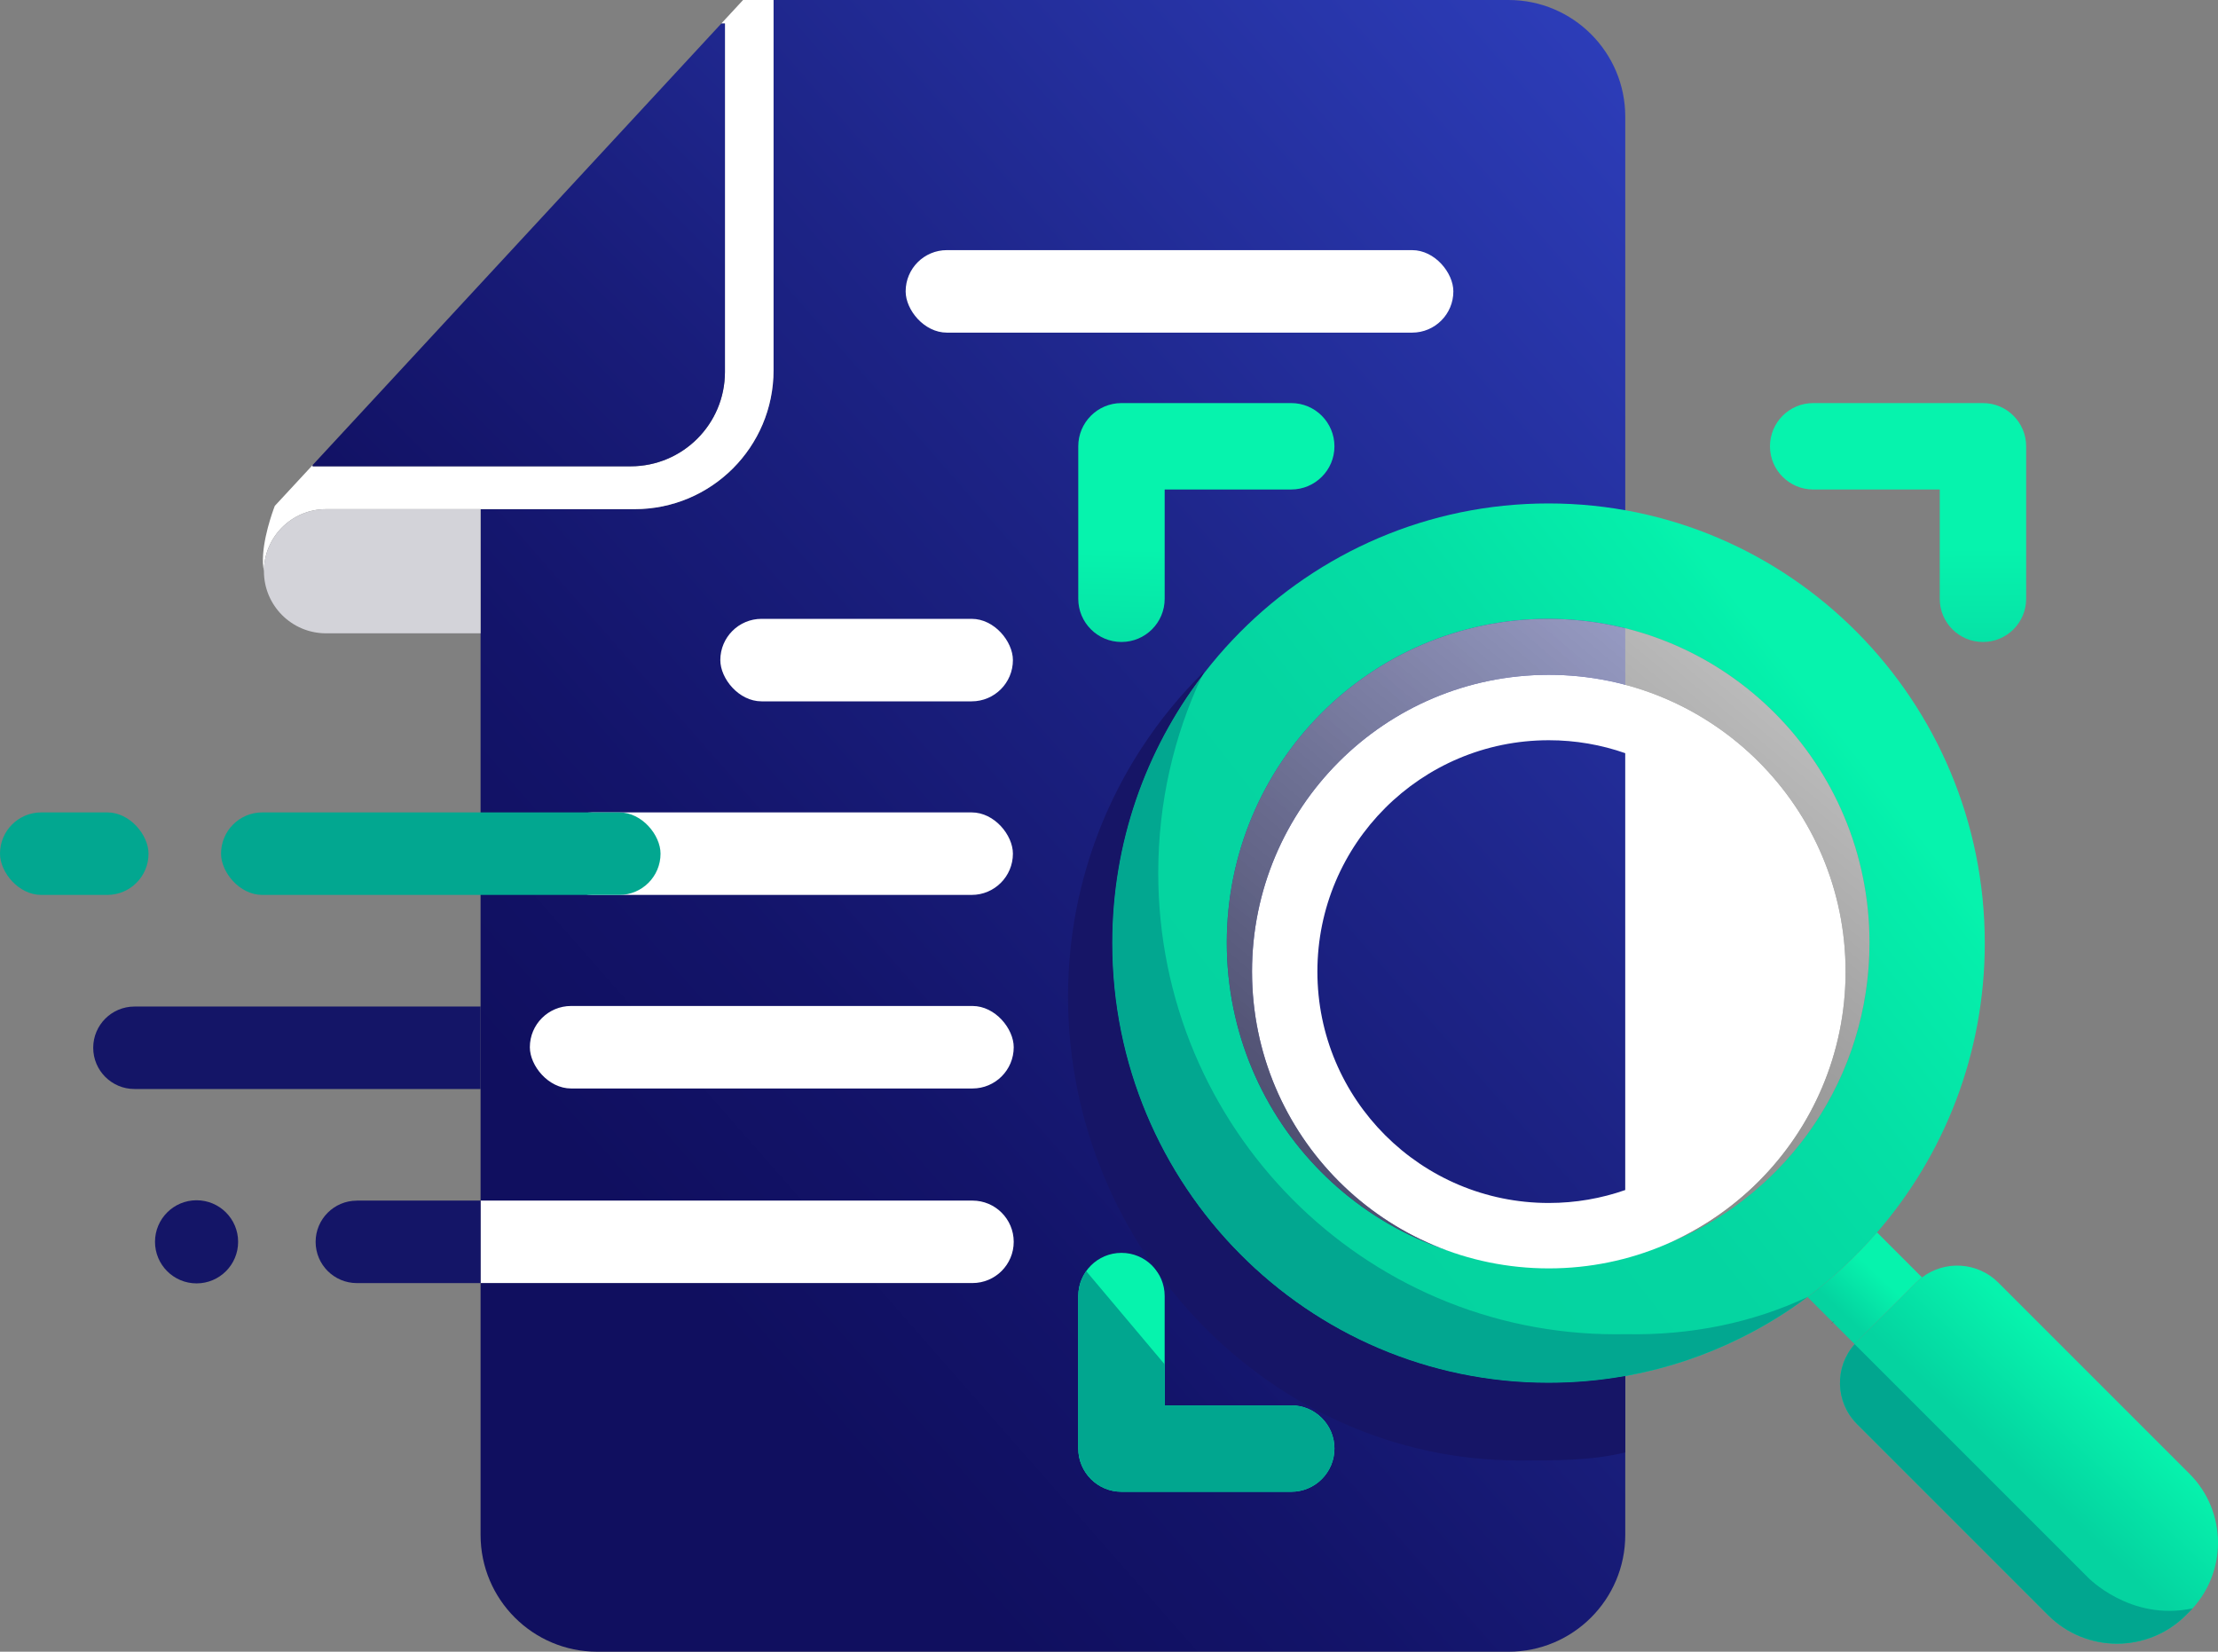
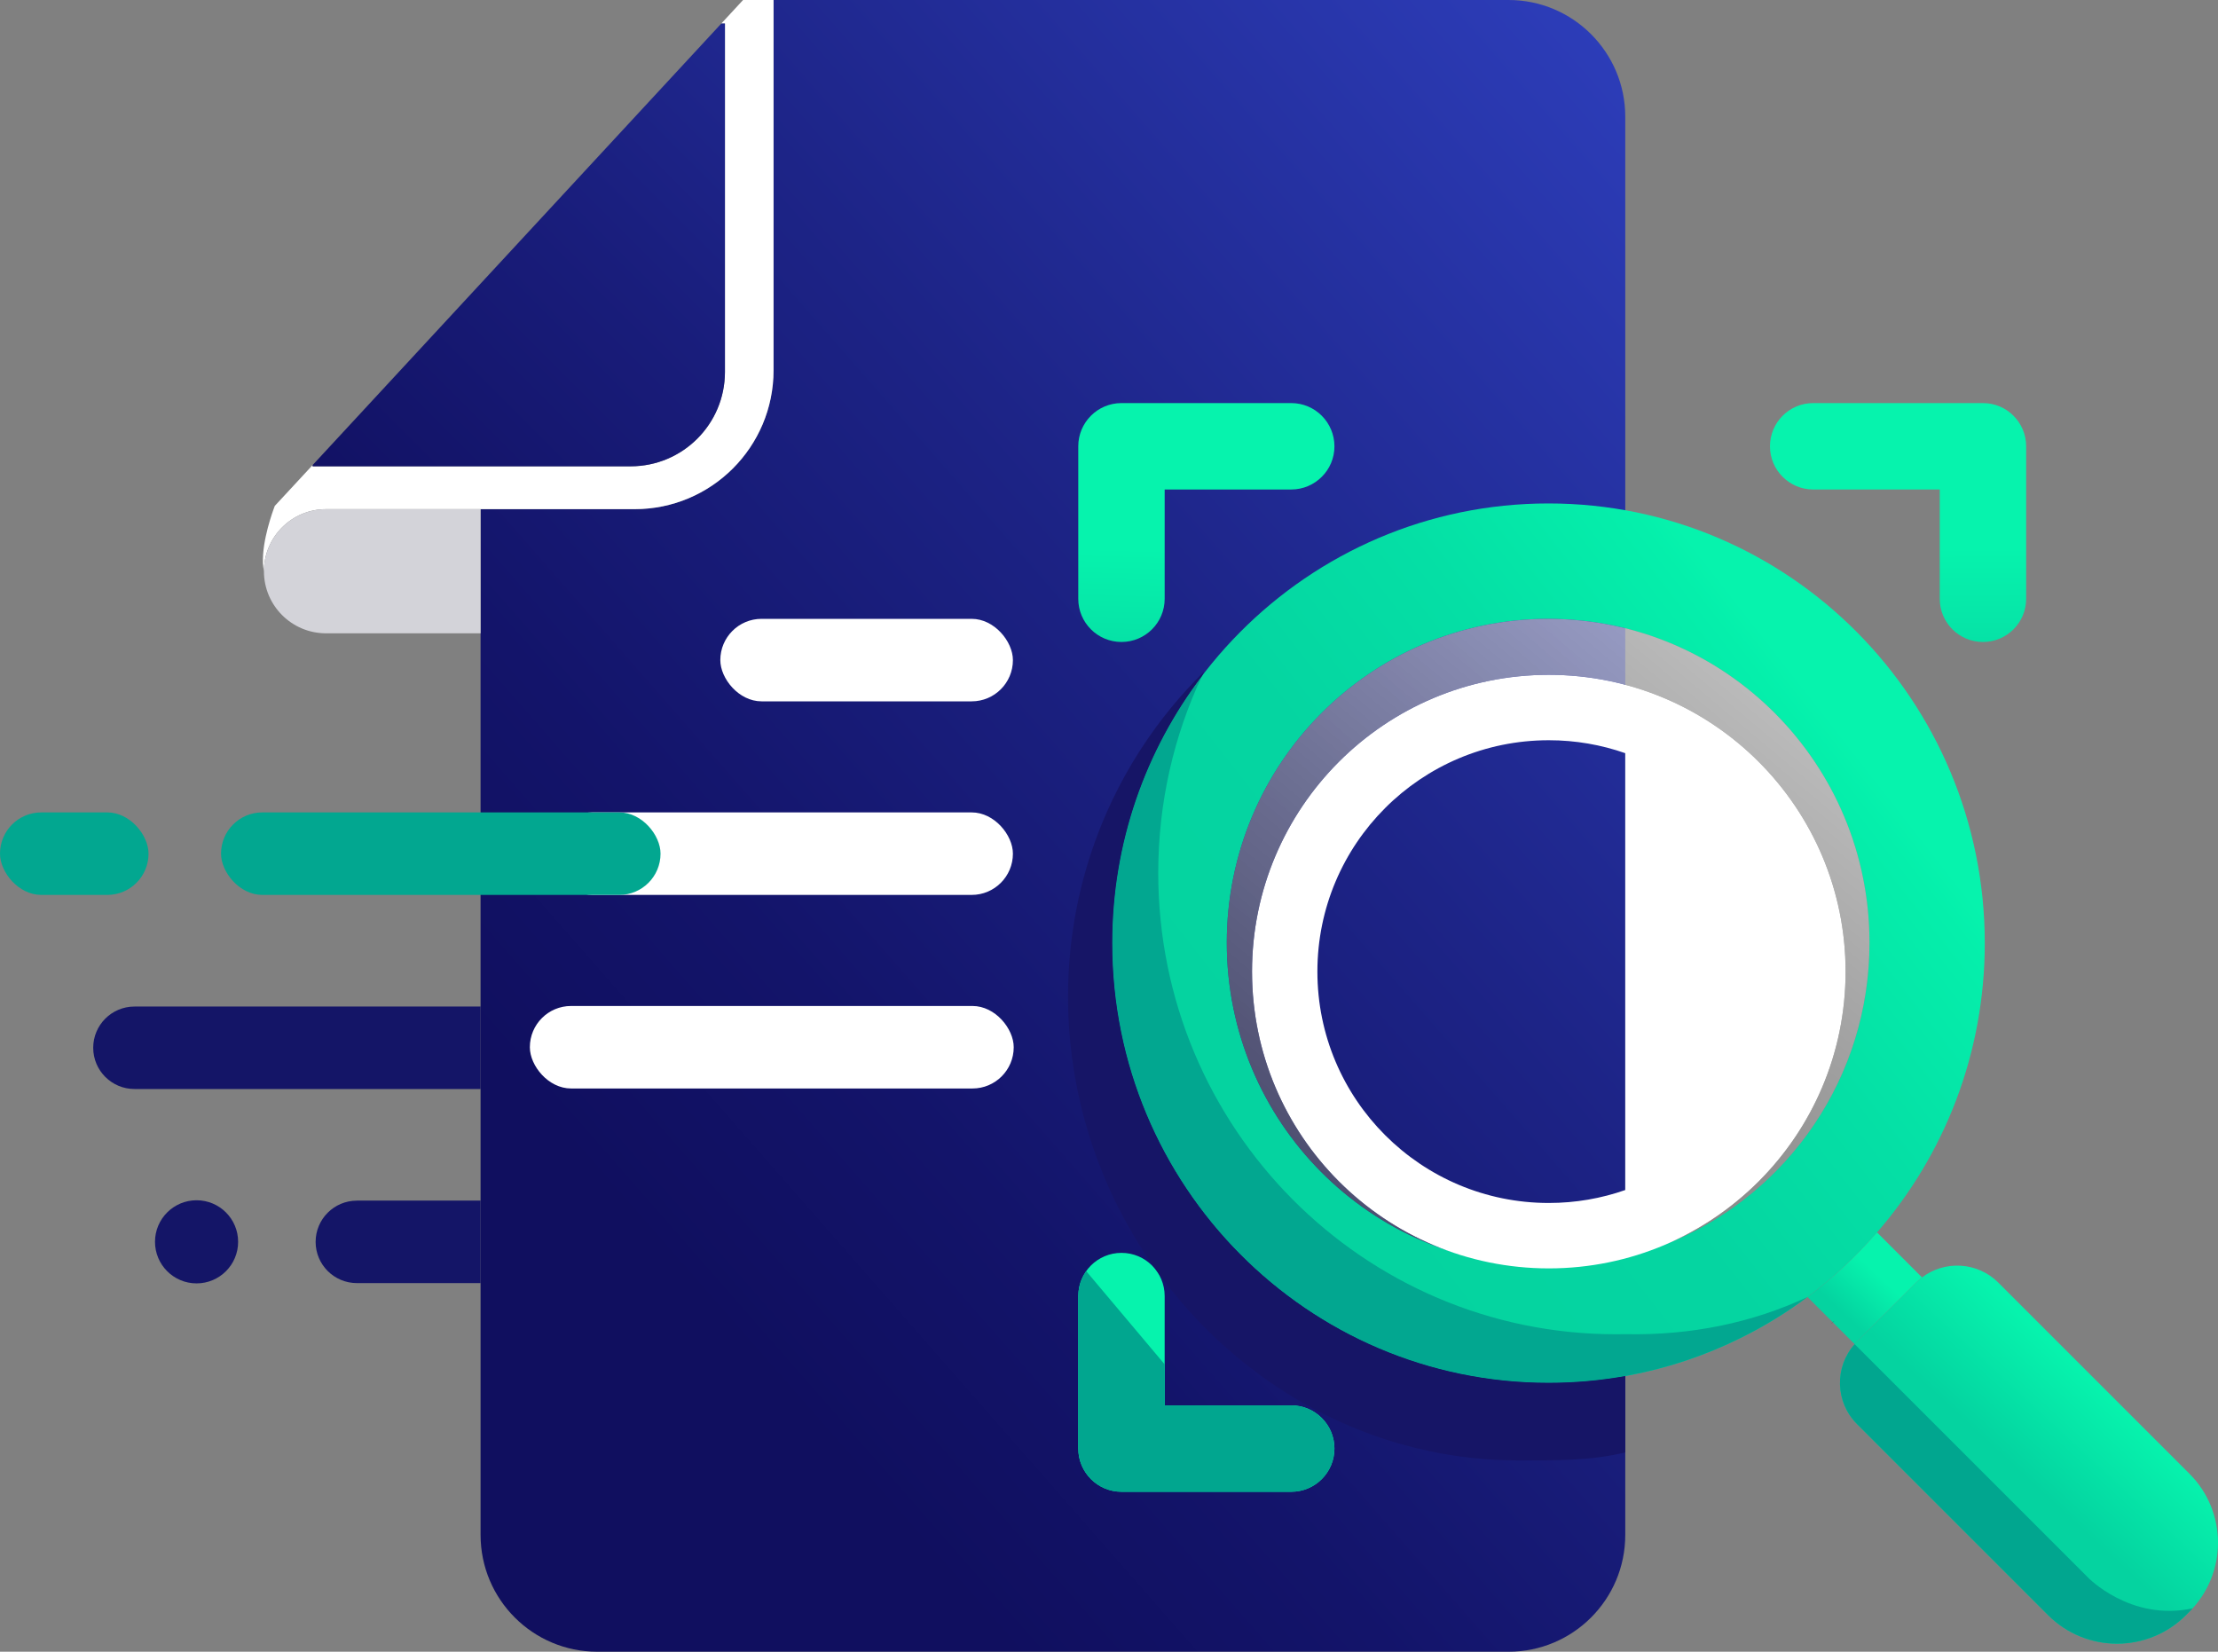
<svg xmlns="http://www.w3.org/2000/svg" xmlns:xlink="http://www.w3.org/1999/xlink" version="1.1" viewBox="724.4 244.7 465.91 346.95">
  <rect x="724.4" y="244.7" width="465.91" height="346.95" fill="#808080" stroke="none" />
  <defs>
    <style>
      .st0 {
        fill: url(#linear-gradient2);
      }

      .st1 {
        stroke: #000;
        stroke-miterlimit: 10;
        stroke-width: .75px;
      }

      .st1, .st2 {
        fill: none;
      }

      .st3 {
        fill: #131563;
      }

      .st4 {
        fill: #fff;
      }

      .st5 {
        fill: url(#linear-gradient7);
        opacity: .64;
      }

      .st6 {
        fill: url(#linear-gradient1);
      }

      .st7 {
        fill: #141567;
      }

      .st8 {
        fill: #01a68f;
      }

      .st9 {
        fill: #d3d3d9;
      }

      .st10 {
        fill: #06f3ad;
      }

      .st11 {
        fill: url(#linear-gradient4);
      }

      .st12 {
        fill: url(#linear-gradient5);
      }

      .st13 {
        fill: #161566;
      }

      .st14 {
        fill: url(#linear-gradient3);
      }

      .st15 {
        display: none;
      }

      .st16 {
        fill: url(#linear-gradient6);
      }

      .st17 {
        fill: url(#linear-gradient);
      }

      .st18 {
        fill: #02a790;
      }
    </style>
    <linearGradient id="linear-gradient" x1="864.04" y1="509.95" x2="1117.16" y2="287.98" gradientUnits="userSpaceOnUse">
      <stop offset="0" stop-color="#100f5f" />
      <stop offset=".18" stop-color="#13146a" />
      <stop offset=".51" stop-color="#1d2487" />
      <stop offset=".93" stop-color="#2c3cb7" />
      <stop offset="1" stop-color="#2f41bf" />
    </linearGradient>
    <linearGradient id="linear-gradient1" x1="795.41" y1="371.24" x2="987.94" y2="178.7" gradientUnits="userSpaceOnUse">
      <stop offset="0" stop-color="#100f5f" />
      <stop offset=".33" stop-color="#191d7b" />
      <stop offset="1" stop-color="#2f41bf" />
    </linearGradient>
    <linearGradient id="linear-gradient2" x1="976.12" y1="397.49" x2="977.65" y2="343.71" gradientUnits="userSpaceOnUse">
      <stop offset="0" stop-color="#05d3a0" />
      <stop offset=".69" stop-color="#06f3ad" />
    </linearGradient>
    <linearGradient id="linear-gradient3" x1="1123.39" y1="397.09" x2="1123.12" y2="343.28" xlink:href="#linear-gradient2" />
    <linearGradient id="linear-gradient4" x1="984.54" y1="493.77" x2="1115.96" y2="390.95" gradientUnits="userSpaceOnUse">
      <stop offset=".05" stop-color="#05d3a0" />
      <stop offset=".41" stop-color="#05d5a1" />
      <stop offset=".67" stop-color="#05dfa5" />
      <stop offset=".91" stop-color="#05efab" />
      <stop offset=".95" stop-color="#06f3ad" />
    </linearGradient>
    <linearGradient id="linear-gradient5" x1="1110.35" y1="521.21" x2="1126.83" y2="503.68" gradientUnits="userSpaceOnUse">
      <stop offset=".05" stop-color="#05d3a0" />
      <stop offset=".51" stop-color="#06f3ad" />
    </linearGradient>
    <linearGradient id="linear-gradient6" x1="1145.83" y1="558.75" x2="1168.86" y2="533.81" gradientUnits="userSpaceOnUse">
      <stop offset=".16" stop-color="#05d3a0" />
      <stop offset=".88" stop-color="#06f3ad" />
    </linearGradient>
    <linearGradient id="linear-gradient7" x1="975.16" y1="531.57" x2="1122.02" y2="356.28" gradientUnits="userSpaceOnUse">
      <stop offset="0" stop-color="#4d4d4d" />
      <stop offset=".14" stop-color="#606060" />
      <stop offset=".44" stop-color="#949494" />
      <stop offset=".86" stop-color="#e6e6e6" />
      <stop offset=".98" stop-color="#fff" />
    </linearGradient>
  </defs>
  <g id="docuprox_text" class="st15">
    <g>
      <rect class="st2" x="675.91" y="671.75" width="651.09" height="178.2" />
      <path class="st3" d="M684.58,671.77h31.7c7.15,0,12.6.55,16.35,1.64,5.04,1.49,9.35,4.12,12.95,7.91,3.59,3.79,6.33,8.43,8.2,13.92,1.88,5.49,2.81,12.26,2.81,20.3,0,7.07-.88,13.16-2.64,18.28-2.15,6.25-5.21,11.31-9.2,15.18-3.01,2.93-7.07,5.21-12.19,6.86-3.83,1.21-8.95,1.82-15.35,1.82h-32.64v-85.9ZM701.92,686.3v56.89h12.95c4.84,0,8.34-.27,10.49-.82,2.81-.7,5.15-1.89,7-3.57,1.85-1.68,3.37-4.44,4.54-8.29,1.17-3.85,1.76-9.09,1.76-15.73s-.59-11.74-1.76-15.29c-1.17-3.55-2.81-6.33-4.92-8.32s-4.79-3.34-8.03-4.04c-2.42-.55-7.17-.82-14.24-.82h-7.79Z" />
      <path class="st3" d="M767.37,725.68c0-5.47,1.35-10.76,4.04-15.88,2.7-5.12,6.51-9.02,11.46-11.72,4.94-2.7,10.46-4.04,16.55-4.04,9.41,0,17.13,3.06,23.14,9.17,6.02,6.11,9.02,13.84,9.02,23.17s-3.04,17.22-9.11,23.41c-6.07,6.19-13.72,9.29-22.94,9.29-5.7,0-11.14-1.29-16.32-3.87-5.18-2.58-9.11-6.36-11.81-11.34s-4.04-11.04-4.04-18.19ZM784.24,726.56c0,6.17,1.46,10.9,4.39,14.18s6.54,4.92,10.84,4.92,7.9-1.64,10.81-4.92c2.91-3.28,4.37-8.05,4.37-14.3s-1.46-10.78-4.37-14.06c-2.91-3.28-6.51-4.92-10.81-4.92s-7.91,1.64-10.84,4.92-4.39,8.01-4.39,14.18Z" />
      <path class="st3" d="M898.74,713.84l-16.23,2.93c-.55-3.24-1.79-5.68-3.72-7.32s-4.44-2.46-7.53-2.46c-4.1,0-7.37,1.42-9.81,4.25-2.44,2.83-3.66,7.57-3.66,14.21,0,7.38,1.24,12.6,3.72,15.64,2.48,3.05,5.81,4.57,9.99,4.57,3.12,0,5.68-.89,7.68-2.67,1.99-1.78,3.4-4.83,4.22-9.17l16.17,2.75c-1.68,7.42-4.9,13.03-9.67,16.82-4.77,3.79-11.15,5.68-19.16,5.68-9.1,0-16.36-2.87-21.77-8.61-5.41-5.74-8.12-13.69-8.12-23.85s2.71-18.27,8.14-23.99c5.43-5.72,12.77-8.58,22.03-8.58,7.58,0,13.6,1.63,18.08,4.89,4.47,3.26,7.69,8.23,9.64,14.91Z" />
      <path class="st3" d="M952.17,757.67v-9.32c-2.27,3.32-5.24,5.94-8.94,7.85s-7.59,2.87-11.69,2.87-7.93-.92-11.25-2.75c-3.32-1.84-5.72-4.41-7.21-7.73-1.48-3.32-2.23-7.91-2.23-13.77v-39.38h16.46v28.59c0,8.75.3,14.11.91,16.08.6,1.97,1.71,3.54,3.31,4.69,1.6,1.15,3.63,1.73,6.09,1.73,2.81,0,5.33-.77,7.56-2.31,2.23-1.54,3.75-3.46,4.57-5.74s1.23-7.88,1.23-16.79v-26.25h16.47v62.23h-15.29Z" />
      <path class="st3" d="M984.64,757.67v-85.9h27.83c10.55,0,17.42.43,20.62,1.29,4.92,1.29,9.04,4.09,12.36,8.41,3.32,4.32,4.98,9.89,4.98,16.73,0,5.27-.96,9.71-2.87,13.3-1.91,3.59-4.35,6.42-7.29,8.47-2.95,2.05-5.95,3.41-8.99,4.07-4.14.82-10.14,1.23-17.99,1.23h-11.31v32.4h-17.34ZM1001.98,686.3v24.38h9.49c6.83,0,11.41-.45,13.71-1.35,2.3-.9,4.11-2.3,5.42-4.22,1.31-1.91,1.96-4.14,1.96-6.68,0-3.12-.92-5.7-2.75-7.73-1.84-2.03-4.16-3.3-6.97-3.81-2.07-.39-6.23-.59-12.48-.59h-8.38Z" />
      <path class="st3" d="M1080.32,757.67h-16.46v-62.23h15.29v8.85c2.62-4.18,4.97-6.93,7.06-8.26,2.09-1.33,4.46-1.99,7.12-1.99,3.75,0,7.36,1.04,10.84,3.11l-5.1,14.36c-2.77-1.8-5.35-2.7-7.73-2.7s-4.26.64-5.86,1.9c-1.6,1.27-2.86,3.57-3.78,6.88-.92,3.32-1.38,10.27-1.38,20.86v19.22Z" />
      <path class="st3" d="M1107.45,725.68c0-5.47,1.35-10.76,4.04-15.88,2.7-5.12,6.51-9.02,11.46-11.72,4.94-2.7,10.46-4.04,16.55-4.04,9.41,0,17.13,3.06,23.14,9.17,6.01,6.11,9.02,13.84,9.02,23.17s-3.04,17.22-9.11,23.41c-6.07,6.19-13.72,9.29-22.94,9.29-5.7,0-11.14-1.29-16.32-3.87-5.18-2.58-9.11-6.36-11.81-11.34s-4.04-11.04-4.04-18.19ZM1124.32,726.56c0,6.17,1.46,10.9,4.39,14.18s6.54,4.92,10.84,4.92,7.9-1.64,10.81-4.92c2.91-3.28,4.37-8.05,4.37-14.3s-1.46-10.78-4.37-14.06c-2.91-3.28-6.51-4.92-10.81-4.92s-7.91,1.64-10.84,4.92-4.39,8.01-4.39,14.18Z" />
-       <path class="st3" d="M1176.65,757.67l22.44-32.05-21.5-30.18h20.1l11.02,17.11,11.6-17.11h19.34l-21.09,29.47,23.03,32.75h-20.21l-12.66-19.28-12.77,19.28h-19.28Z" />
    </g>
  </g>
  <g id="Layer_10" class="st15">
    <path class="st4" d="M1049.74,386.45c-34.43,0-62.34,27.91-62.34,62.34s27.91,62.34,62.34,62.34,62.34-27.91,62.34-62.34-27.91-62.34-62.34-62.34ZM1065.8,494.67c-.32.11-.63.22-.95.32s-.63.2-.95.3c-.64.2-1.29.38-1.94.55-.33.08-.65.16-.98.24-.33.08-.66.15-.98.22-.19.04-.37.08-.55.12-.34.07-.68.13-1.02.19-1.15.21-2.31.38-3.48.5-.34.04-.69.07-1.03.1-.31.03-.62.05-.94.07-.28.02-.57.04-.86.05-.37.02-.75.03-1.13.04-.41.01-.83.02-1.25.02-13.42,0-25.57-5.44-34.36-14.23-8.81-8.79-14.25-20.94-14.25-34.37s5.44-25.58,14.25-34.37c8.79-8.79,20.94-14.23,34.36-14.23.42,0,.84.01,1.25.02.38.01.76.02,1.13.04.29.01.58.03.86.05.32.02.63.04.94.07.34.03.69.06,1.03.1,1.17.12,2.33.29,3.48.5.34.06.68.12,1.02.19.18.04.36.08.55.12.32.07.65.14.98.22.33.08.65.16.98.24.65.17,1.3.35,1.94.55.32.1.63.2.95.3.32.1.63.21.95.32,18.95,6.63,32.54,24.67,32.54,45.88s-13.59,39.25-32.54,45.88Z" />
  </g>
  <g id="Layer_12">
    <g>
      <path class="st17" d="M1065.8,269.22v297.9c0,13.55-10.98,24.53-24.52,24.53h-191.41c-13.54,0-24.52-10.98-24.52-24.53v-215.47h32.36c16.12,0,29.18-13.06,29.18-29.18v-77.77h154.39c13.54,0,24.52,10.98,24.52,24.52Z" />
      <path class="st4" d="M886.89,244.7v77.77c0,16.12-13.06,29.18-29.18,29.18h-64.83c-7.2,0-13.04,5.84-13.04,13.04-.9-4.32,1.27-10.93,2.03-13.04.13-.36.22-.59.24-.65v-.02s7.96-8.59,7.96-8.59v.26h66.8c10.94,0,19.81-8.87,19.81-19.82v-73.18h-.77l4.58-4.95h6.4Z" />
      <path class="st6" d="M876.68,249.65v73.18c0,10.95-8.87,19.82-19.81,19.82h-66.8v-.26l85.84-92.74h.77Z" />
      <path class="st9" d="M825.35,351.65v26.08h-32.47c-3.6,0-6.86-1.46-9.22-3.82-2.36-2.36-3.82-5.62-3.82-9.22,0-7.2,5.84-13.04,13.04-13.04h32.47Z" />
-       <rect class="st4" x="914.64" y="297.24" width="115.05" height="17.33" rx="8.66" ry="8.66" />
      <rect class="st4" x="875.71" y="374.69" width="61.46" height="17.33" rx="8.66" ry="8.66" />
      <rect class="st4" x="835.7" y="456.01" width="101.64" height="17.33" rx="8.66" ry="8.66" />
-       <path class="st4" d="M825.35,496.89h103.33c4.78,0,8.66,3.88,8.66,8.66h0c0,4.78-3.88,8.66-8.66,8.66h-103.33v-17.33h0Z" />
      <rect class="st4" x="840.2" y="415.35" width="96.97" height="17.33" rx="8.66" ry="8.66" />
      <rect class="st18" x="770.83" y="415.35" width="92.32" height="17.33" rx="8.66" ry="8.66" />
      <rect class="st18" x="724.4" y="415.35" width="31.2" height="17.33" rx="8.66" ry="8.66" />
      <path class="st7" d="M752.64,456.12h72.71v17.33h-72.71c-4.78,0-8.66-3.88-8.66-8.66h0c0-4.78,3.88-8.66,8.66-8.66Z" />
      <path class="st7" d="M799.36,496.89h25.99v17.33h-25.99c-4.78,0-8.66-3.88-8.66-8.66h0c0-4.78,3.88-8.66,8.66-8.66Z" />
      <circle class="st7" cx="765.69" cy="505.55" r="8.73" />
      <path class="st0" d="M1004.71,338.45c0,2.51-1.01,4.77-2.66,6.41-1.64,1.64-3.91,2.66-6.41,2.66h-26.59v22.96c0,5.01-4.06,9.07-9.07,9.07h-.01c-5.01,0-9.07-4.06-9.07-9.07v-32.03c0-5.01,4.06-9.08,9.07-9.08h35.67c5.01,0,9.07,4.07,9.07,9.08Z" />
      <path class="st10" d="M1004.71,548.97c0-2.51-1.01-4.77-2.66-6.41-1.64-1.64-3.91-2.66-6.41-2.66h-26.59v-22.96c0-5.01-4.06-9.07-9.07-9.07h-.01c-5.01,0-9.07,4.06-9.07,9.07v32.03c0,5.01,4.06,9.08,9.07,9.08h35.67c5.01,0,9.07-4.07,9.07-9.08Z" />
      <path class="st14" d="M1096.2,338.45c0,2.51,1.01,4.77,2.66,6.41,1.64,1.64,3.91,2.66,6.41,2.66h26.59v22.96c0,5.01,4.06,9.07,9.07,9.07h.01c5.01,0,9.07-4.06,9.07-9.07v-32.03c0-5.01-4.06-9.08-9.07-9.08h-35.67c-5.01,0-9.07,4.07-9.07,9.08Z" />
      <path class="st8" d="M1004.71,548.97c0,5.01-4.05,9.08-9.07,9.08h-35.67c-5.01,0-9.06-4.07-9.06-9.08v-32.02c0-1.95.62-3.76,1.66-5.24l16.48,19.58v8.62h26.59c2.5,0,4.77,1.01,6.41,2.66,1.65,1.64,2.66,3.9,2.66,6.4Z" />
      <path class="st11" d="M1049.67,350.45c-50.61,0-91.64,41.35-91.64,92.36s41.03,92.36,91.64,92.36c20.37,0,39.19-6.7,54.41-18.03,5.35-3.98,10.25-8.53,14.61-13.57,14.09-16.24,22.63-37.49,22.63-60.76,0-51.01-41.03-92.36-91.65-92.36ZM1049.6,510.75c-37.28,0-67.5-30.46-67.5-68.03s30.22-68.03,67.5-68.03,67.5,30.46,67.5,68.03-30.22,68.03-67.5,68.03Z" />
      <path class="st12" d="M1128.14,513.03c-.44.33-.87.7-1.28,1.11l-12.37,12.37c-.17.17-.34.35-.5.54l-9.91-9.91c5.35-3.98,10.25-8.53,14.61-13.57l9.45,9.46Z" />
      <path class="st16" d="M1184.31,583.24l-.72.72c-8,8-20.98,8-28.98,0l-40.12-40.12c-4.61-4.61-4.78-11.98-.5-16.79.16-.19.33-.37.5-.54l12.37-12.37c.41-.41.84-.78,1.28-1.11,4.8-3.65,11.68-3.27,16.05,1.11l40.12,40.12c8,8,8,20.98,0,28.98Z" />
      <path class="st8" d="M1184.98,582.54c-.22.24-.44.47-.67.7l-.72.72c-8,8-20.98,8-28.98,0l-40.12-40.12c-4.61-4.61-4.78-11.98-.5-16.79l48.97,48.97s8.94,9.33,22.02,6.52Z" />
      <line class="st1" x1="1109.4" y1="522.46" x2="1109.39" y2="522.45" />
      <path class="st18" d="M1104.07,517.14c-4.4,3.29-9.11,6.18-14.07,8.62-7.34,3.64-15.23,6.31-23.52,7.85-.09.02-.17.03-.24.05-.16.03-.28.06-.35.07-.03,0-.06.01-.09.02-5.23.93-10.62,1.42-16.13,1.42-50.61,0-91.64-41.35-91.64-92.36,0-21.12,7.03-40.57,18.87-56.13-5.91,12.54-9.2,26.58-9.2,41.39,0,53.52,43.05,96.9,96.16,96.9.65,0,1.29-.03,1.94-.02,13.73.29,26.71-2.39,38.27-7.81Z" />
      <path class="st4" d="M1049.74,386.45c-34.43,0-62.34,27.91-62.34,62.34s27.91,62.34,62.34,62.34,62.34-27.91,62.34-62.34-27.91-62.34-62.34-62.34ZM1049.74,497.39c-26.85,0-48.61-21.76-48.61-48.6s21.76-48.6,48.61-48.6c5.63,0,11.03.96,16.06,2.72v91.76c-5.03,1.76-10.43,2.72-16.06,2.72Z" />
      <path class="st13" d="M1049.67,535.17c5.51,0,10.9-.49,16.13-1.42v16.04c-7.18,1.75-14.68,1.68-22.39,1.68-52.28,0-94.66-44.71-94.66-97.4,0-19.3,5.69-37.26,15.47-52.27,3.78-5.81,8.18-11.17,13.09-16-.14.29-.28.58-.41.88-11.84,15.56-18.87,35.01-18.87,56.13,0,51.01,41.03,92.36,91.64,92.36Z" />
      <path class="st5" d="M1117.1,442.72c0,28.18-17,52.36-41.22,62.68,21.37-9.88,36.2-31.51,36.2-56.61,0-34.43-27.91-62.34-62.34-62.34s-62.34,27.91-62.34,62.34c0,26.33,16.32,48.84,39.39,57.97-26.06-9.42-44.69-34.54-44.69-64.04,0-37.57,30.22-68.03,67.5-68.03s67.5,30.46,67.5,68.03Z" />
    </g>
  </g>
</svg>